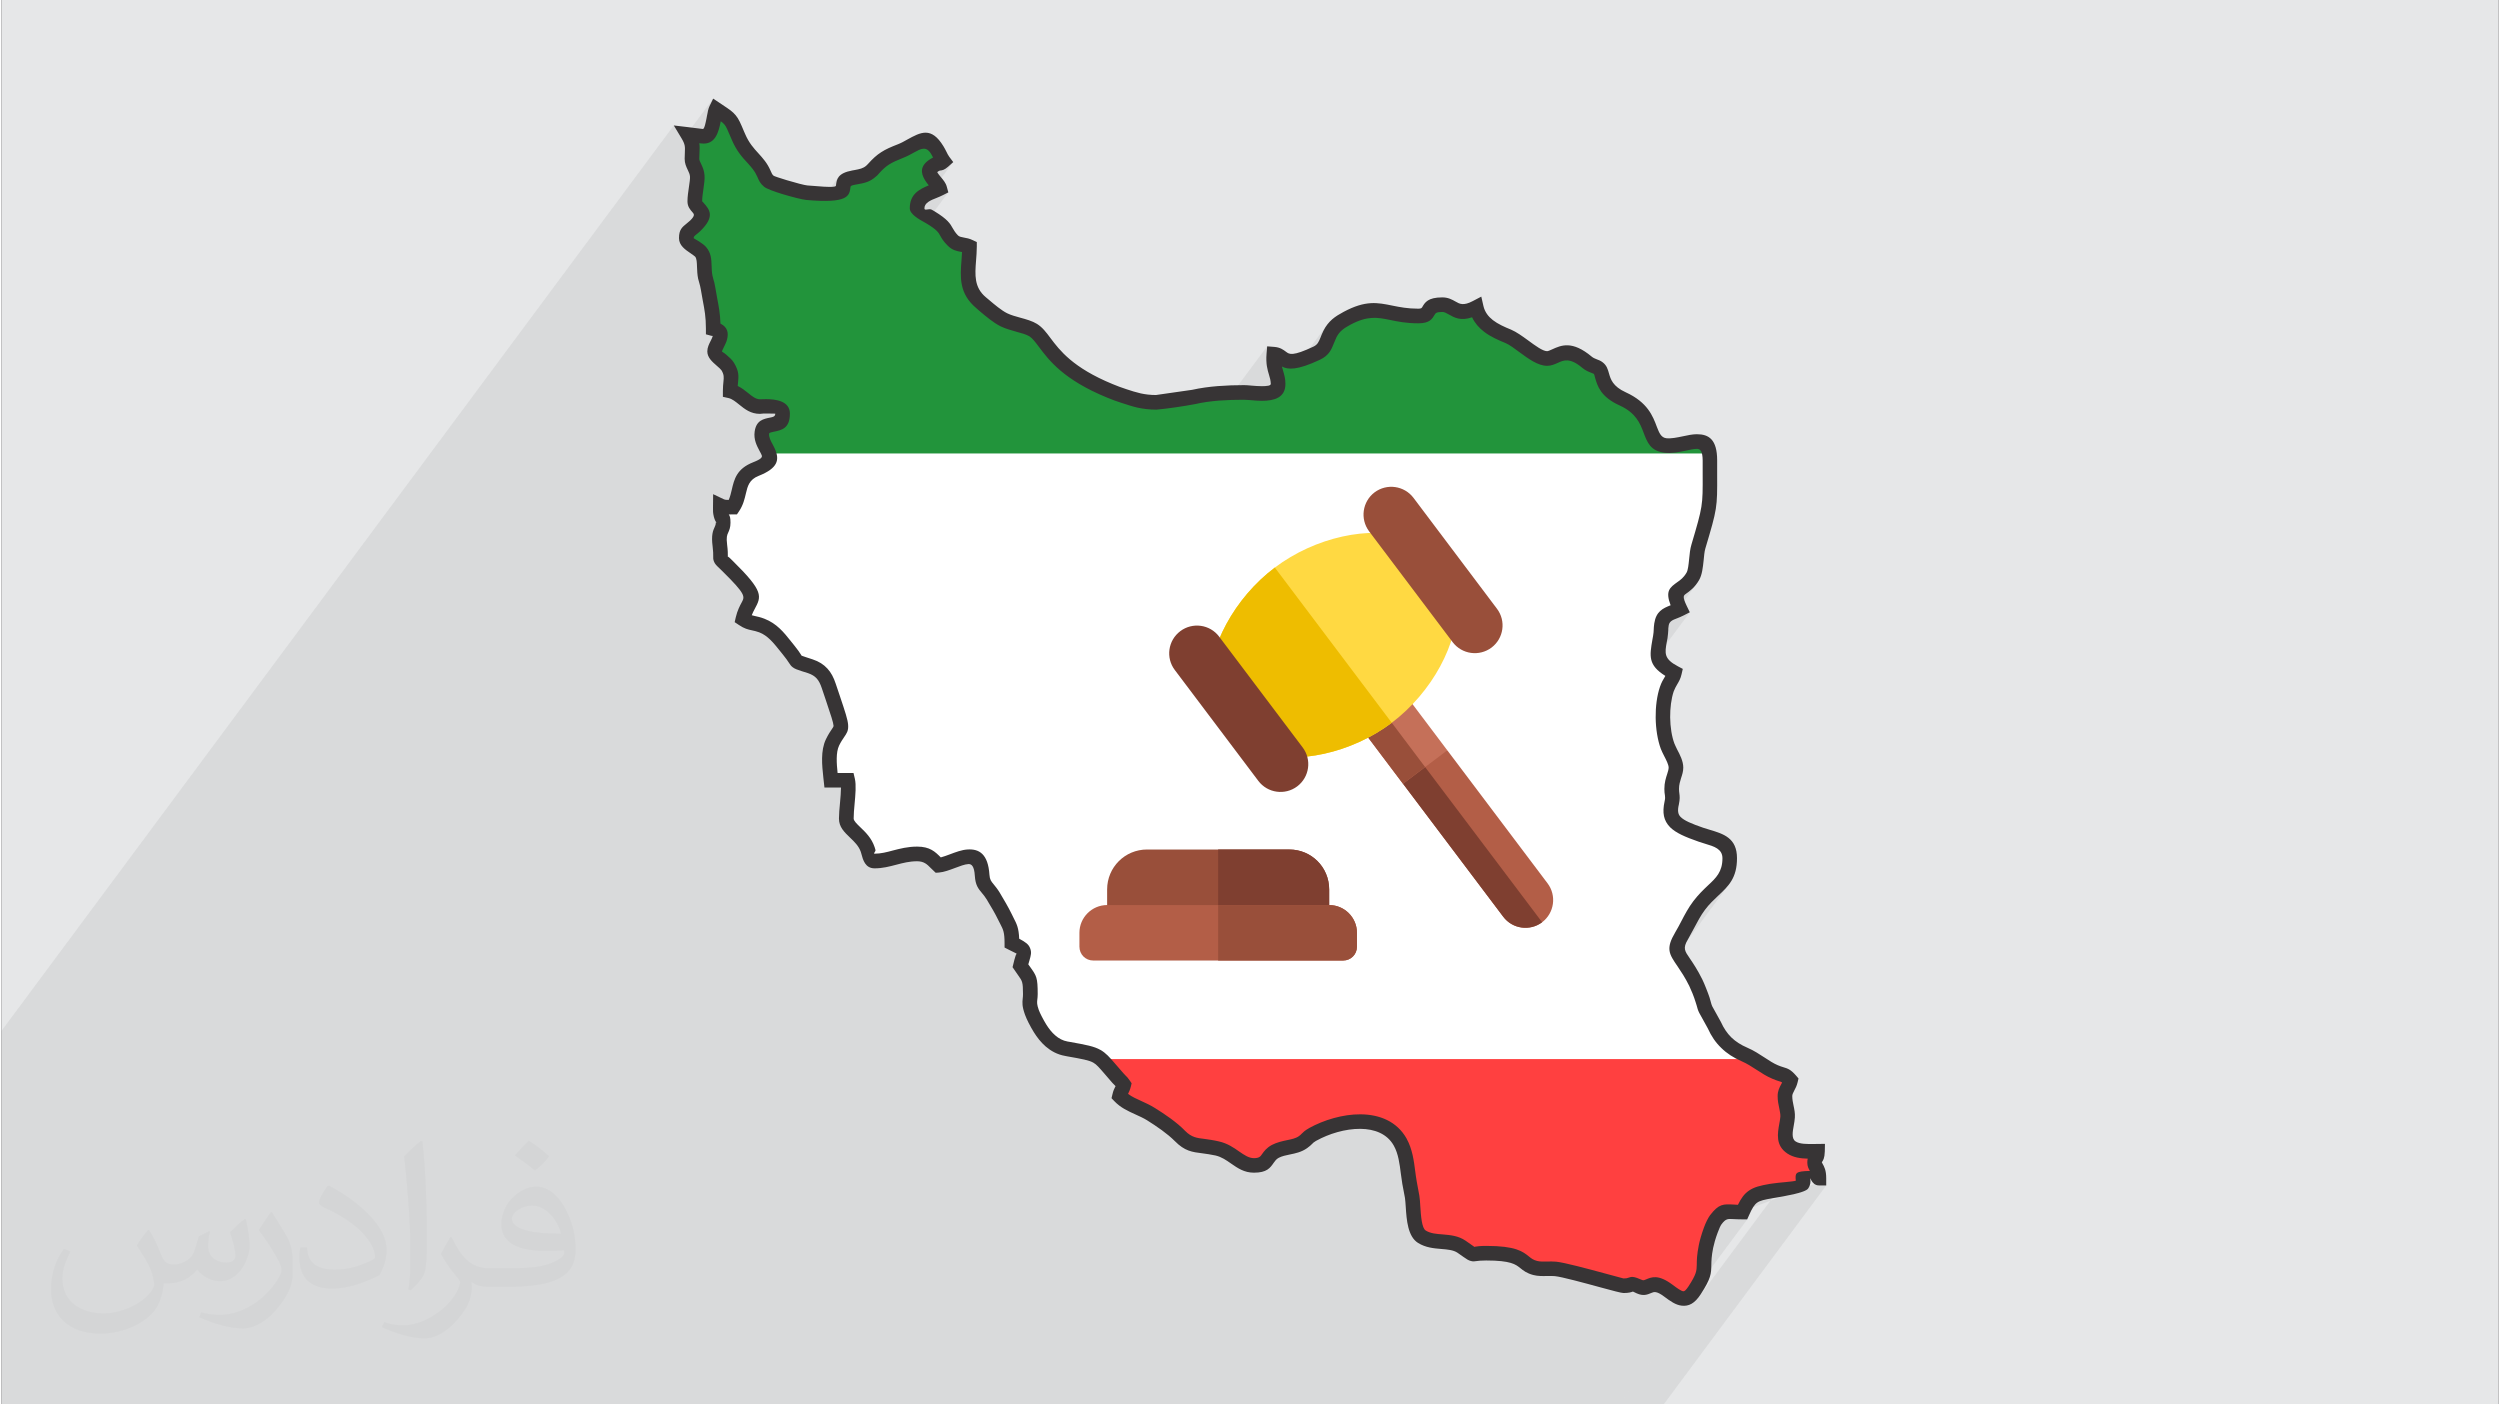
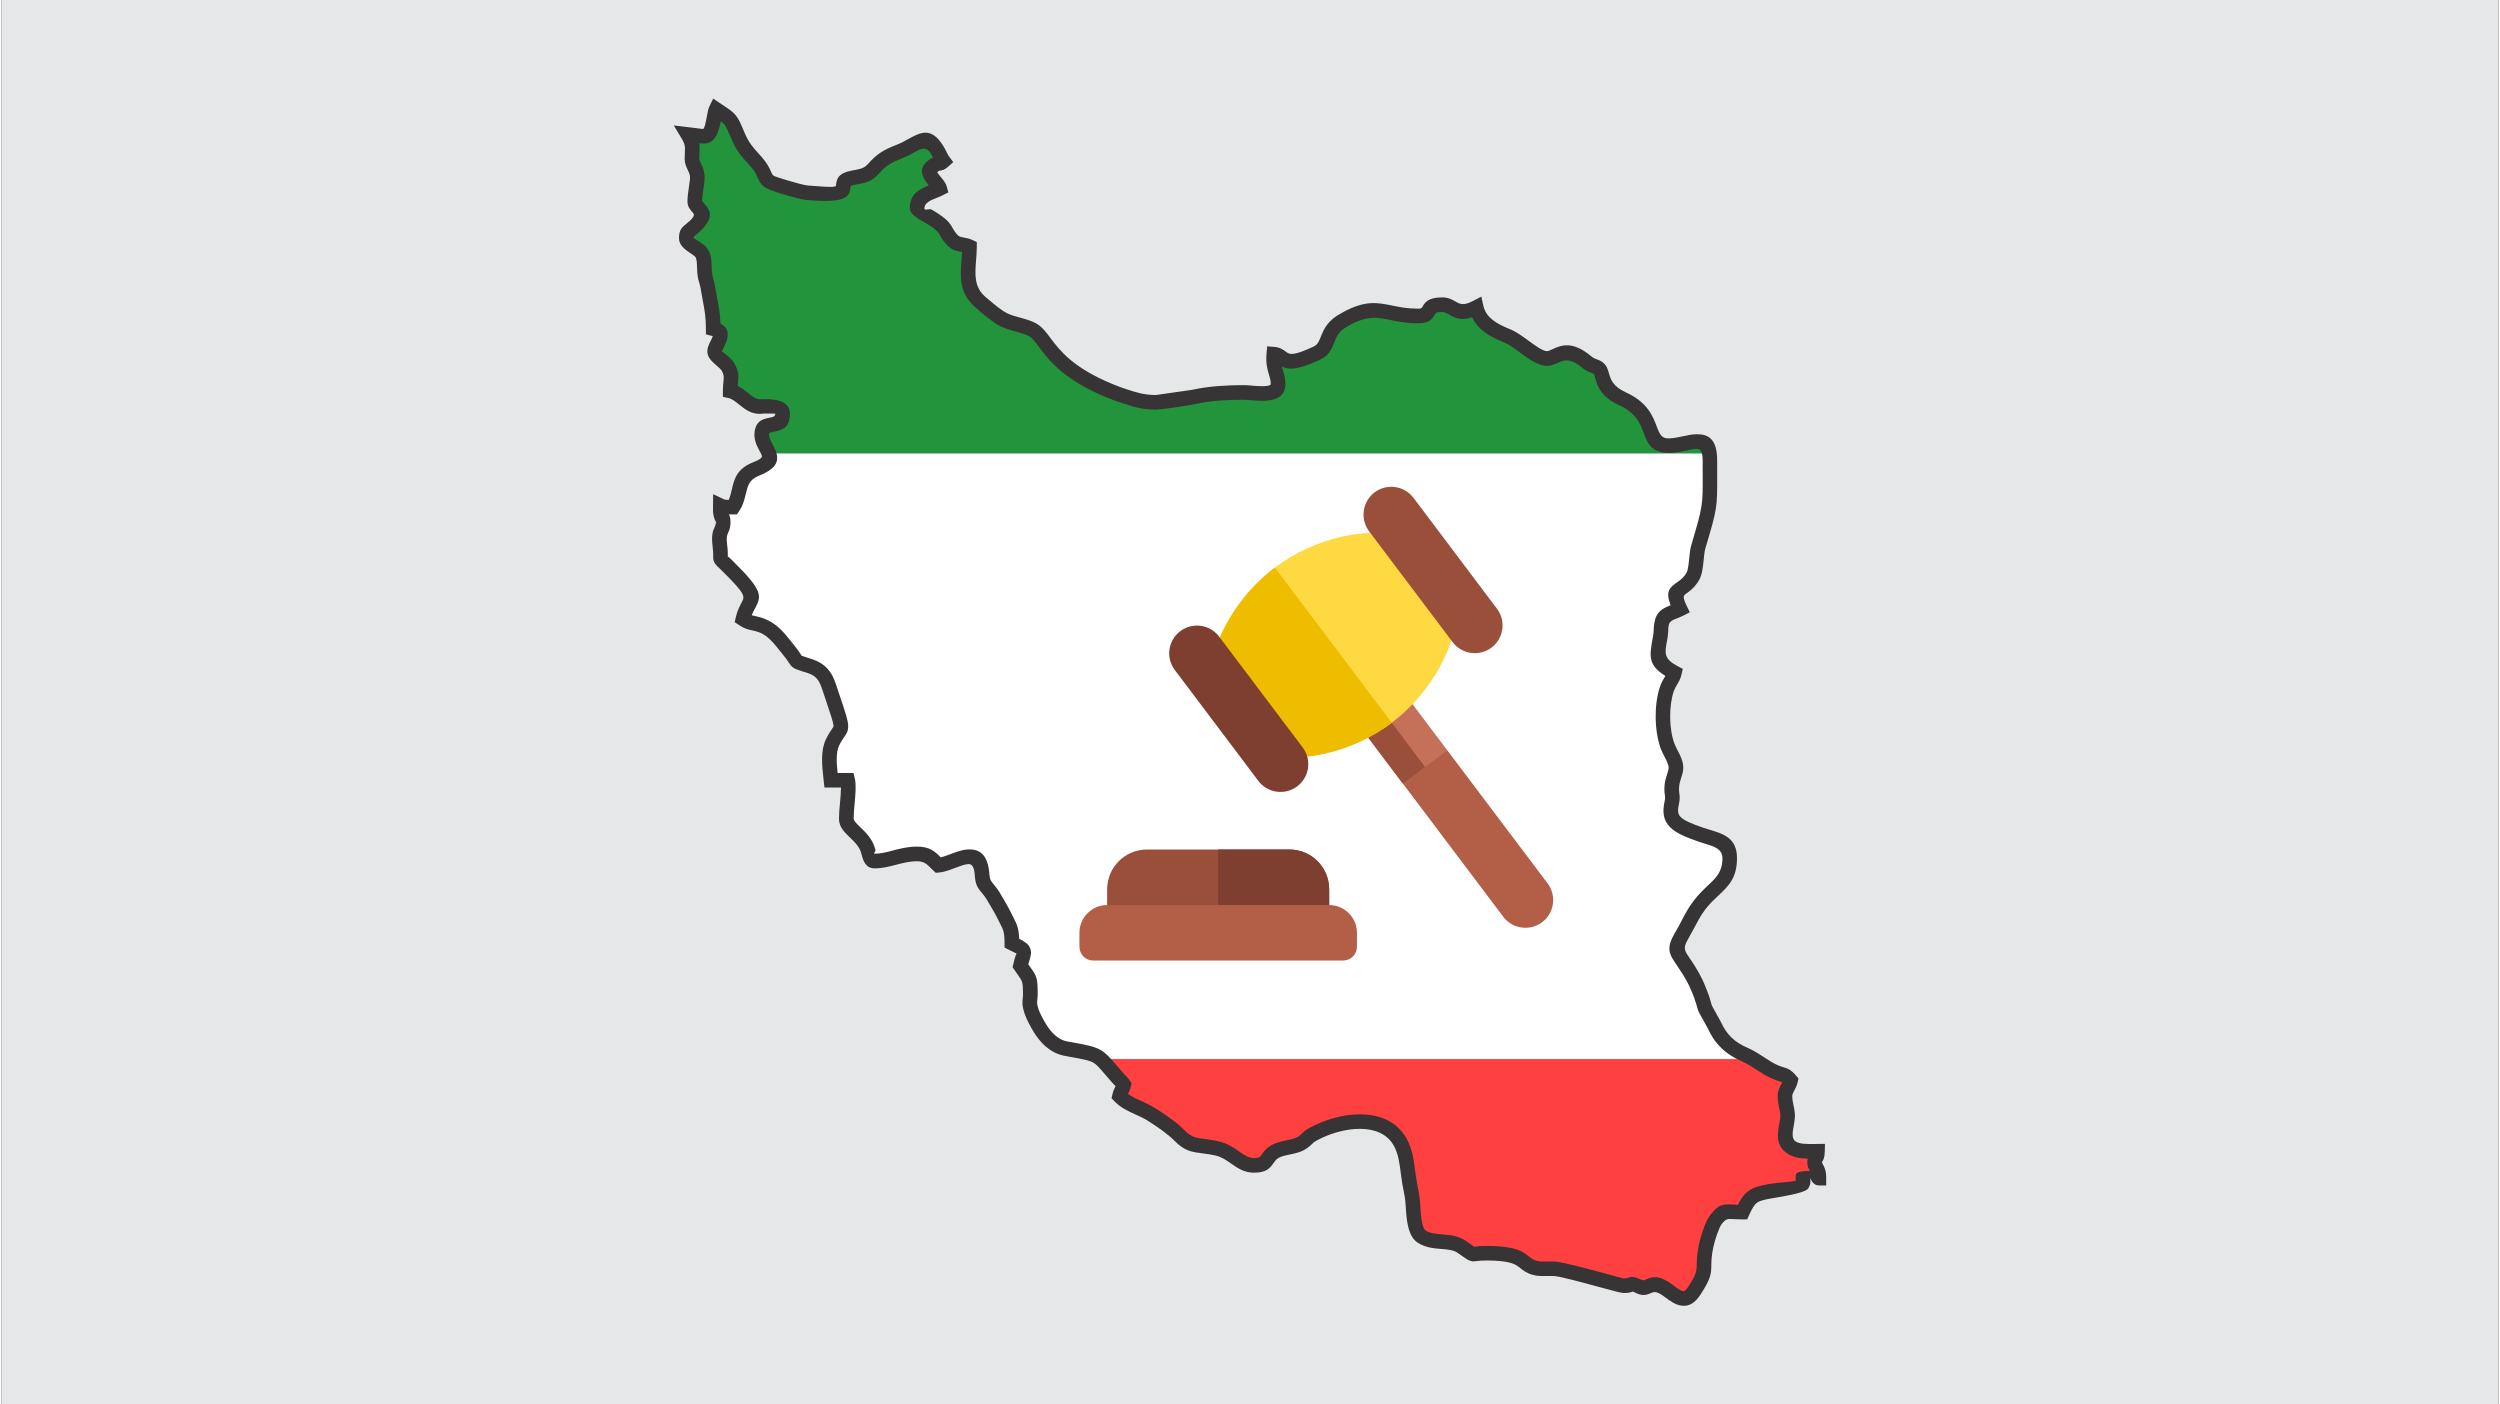
<svg xmlns="http://www.w3.org/2000/svg" xml:space="preserve" width="356px" height="200px" version="1.0" style="shape-rendering:geometricPrecision; text-rendering:geometricPrecision; image-rendering:optimizeQuality; fill-rule:evenodd; clip-rule:evenodd" viewBox="0 0 35600 20025">
  <rect x="0" y="0" width="35600" height="20025" fill="#333333" stroke="none" />
  <defs>
    <style type="text/css">
   
    .fil5 {fill:#22943B}
    .fil0 {fill:#E6E7E8}
    .fil4 {fill:#FF4040}
    .fil3 {fill:white}
    .fil6 {fill:#373435;fill-rule:nonzero}
    .fil8 {fill:#7F3F30;fill-rule:nonzero}
    .fil10 {fill:#994F3A;fill-rule:nonzero}
    .fil7 {fill:#B35E47;fill-rule:nonzero}
    .fil9 {fill:#C57059;fill-rule:nonzero}
    .fil12 {fill:#EEBD00;fill-rule:nonzero}
    .fil11 {fill:#FFD942;fill-rule:nonzero}
    .fil1 {fill:#373435;fill-opacity:0.031}
    .fil2 {fill:#373435;fill-opacity:0.078}
   
  </style>
  </defs>
  <g id="Layer_x0020_1">
    <g id="_2567977557072">
      <path class="fil0" d="M0 0l35600 0 0 20024 -35600 0 0 -20024z" />
-       <path class="fil1" d="M2102 17537c67,103 111,202 155,311 31,64 48,183 198,183 44,0 107,-14 163,-45 63,-33 111,-82 135,-159l61 -200 145 -72 10 9c-19,76 -24,148 -24,206 0,169 145,233 262,233 68,0 128,-33 128,-95 0,-81 -34,-215 -78,-338 68,-68 136,-136 214,-191l12 7c34,143 53,285 53,381 0,92 -41,195 -75,263 -70,132 -194,237 -344,237 -114,0 -240,-57 -327,-163l-5 0c-83,101 -209,193 -412,193l-63 0c-10,134 -39,229 -82,314 -122,236 -480,403 -817,403 -470,0 -705,-272 -705,-631 0,-224 72,-432 184,-577l92 37c-70,134 -116,261 -116,384 0,339 274,500 591,500 293,0 657,-189 722,-404 -24,-237 -114,-348 -250,-565 42,-72 95,-144 160,-220l13 0 0 0 0 -1 0 0zm5414 -1273c99,62 196,136 290,221 -53,75 -118,143 -201,202 -94,-77 -189,-143 -286,-213 66,-74 131,-146 197,-210l0 0zm51 925c-160,0 -291,105 -291,184 0,166 320,219 702,217 -48,-197 -215,-401 -411,-401zm-359 894c208,0 390,-6 528,-41 155,-39 286,-117 286,-171 0,-14 0,-31 -5,-46 -87,9 -186,9 -274,9 -281,0 -496,-64 -581,-222 -22,-44 -36,-94 -36,-149 0,-153 65,-303 181,-406 97,-84 204,-138 313,-138 196,0 354,159 463,408 60,136 101,292 101,490 0,132 -36,243 -118,326 -153,148 -434,204 -865,204l-197 0 0 0 -51 0c-106,0 -184,-19 -244,-66l-10 0c2,24 5,49 5,72 0,97 -32,221 -97,319 -192,286 -400,410 -579,410 -182,0 -405,-70 -606,-161l36 -70c66,27 155,45 279,45 325,0 751,-313 804,-616 -12,-26 -33,-59 -65,-94 -94,-113 -155,-208 -211,-307 49,-94 92,-171 134,-239l16 -2c139,282 265,445 546,445l43 0 0 0 204 0 0 0 0 0 0 0zm-1406 299c24,-130 26,-276 26,-412l0 -202c0,-377 -48,-924 -87,-1281 68,-74 163,-160 238,-219l21 7c51,449 64,971 64,1449 0,126 -5,250 -17,341 -8,113 -73,200 -214,331l-31 -13 0 0 0 -1 0 0zm-1447 -595c7,176 94,316 397,316 189,0 349,-49 526,-133 31,-14 48,-33 48,-49 0,-112 -84,-257 -228,-392 -138,-126 -322,-237 -494,-310 -58,-26 -77,-52 -77,-76 0,-53 68,-159 123,-235l20 -2c196,103 416,254 579,425 148,158 240,316 240,489 0,127 -39,250 -102,361 -216,108 -446,191 -674,191 -276,0 -465,-129 -465,-434 0,-33 0,-85 12,-151l95 0 0 0 0 0 0 0zm-500 -503l172 278c63,103 121,214 121,391l0 227c0,183 -117,379 -306,572 -147,132 -278,188 -399,188 -180,0 -386,-56 -623,-159l26 -70c76,21 163,37 270,37 341,-2 690,-251 850,-556 19,-35 27,-68 27,-91 0,-35 -20,-74 -34,-109 -87,-165 -184,-315 -291,-453 56,-87 111,-173 172,-256l15 1 0 0 0 0 0 0z" />
-       <path class="fil2" d="M25912 16798l-3 -49 -7 -38 -9 -30 -11 -23 -12 -20 -9 -19 -7 -20 -3 -23 2 -28 4 -18 6 -12 7 -10 8 -11 6 -17 5 -26 3 -40 -46 1 -48 0 -49 0 -50 -3 -48 -5 -46 -10 -44 -15 -40 -21 -46 -42 -28 -50 -12 -55 -2 -58 7 -60 10 -59 10 -57 6 -53 0 -36 -4 -35 -6 -35 -7 -36 -8 -37 -7 -38 -5 -41 -2 -42 3 -31 7 -27 11 -26 12 -26 13 -25 14 -27 12 -28 9 -32 -28 -31 -25 -21 -23 -15 -22 -11 -24 -8 -28 -9 -32 -11 -40 -15 -39 -18 -38 -21 -38 -22 -38 -23 -38 -25 -39 -25 -39 -25 -39 -25 -2197 0 1844 -2484 -46 54 -51 52 -55 53 -23 21 -22 22 -24 23 -23 24 -24 24 -23 27 -24 28 -23 29 -1579 2127 -59 0 1908 -2568 -57 70 -67 68 -74 69 -77 78 -78 93 -1626 2190 -60 0 1928 -2595 -35 40 -39 39 -42 39 -25 24 -25 24 -26 26 -26 26 -27 28 -26 30 -27 32 -27 35 -1673 2252 -1628 0 1161 -1562 31 -58 20 -64 6 -68 0 -336 0 -35 -6 -34 -8 -33 -12 -32 -14 -29 -17 -29 -20 -26 -21 -22 21 -26 20 -27 17 -28 14 -30 12 -31 8 -33 6 -34 0 -35 0 -336 0 -34 -5 -33 -8 -31 -11 -31 -13 -29 -17 -27 -18 -26 -20 -22 20 -26 18 -26 17 -27 13 -29 11 -31 8 -31 5 -33 0 -34 0 -255 2033 -2737 -90 46 -12 6 -12 6 -12 5 -12 5 -11 5 -12 5 -11 4 -12 5 -21 8 -20 9 -19 9 -17 11 -7 6 131 -177 -45 21 -4 2 271 -365 -25 28 -24 25 -23 21 -23 19 -22 17 -21 15 -13 9 -10 10 -186 251 -6 2 -38 19 -35 24 -28 30 -1747 2352 -9 -10 20 -26 18 -26 17 -27 9 -22 2048 -2757 -56 52 -50 38 -42 33 -177 238 -16 8 -36 21 -33 25 -29 32 -1581 2128 0 -28 1971 -2652 -17 21 -16 19 -17 17 -16 14 -16 13 -16 12 -14 11 -40 29 -34 28 -28 29 -1757 2365 0 -168 0 -33 -6 -33 -7 -32 -11 -30 -13 -29 -17 -28 -18 -26 -20 -22 20 -26 18 -25 17 -28 13 -29 11 -30 7 -32 6 -33 0 -33 0 -337 -6 -68 -20 -64 -9 -16 2348 -3161 -32 -96 -53 -52 -70 -20 -84 3 -94 17 -98 20 -101 15 -99 -1 -90 -31 -61 -58 -40 -78 -37 -94 -47 -103 -68 -106 -106 -101 -156 -92 -111 -61 -75 -63 -52 -65 -31 -62 -20 -59 -15 -52 -18 -44 -27 -33 -16 -11 -17 -8 -19 -8 -20 -7 -21 -9 -22 -10 -22 -14 -23 -16 -110 -80 -95 -42 -80 -14 -69 8 -61 19 -54 25 -51 20 -50 9 -63 -11 -68 -29 -71 -42 -74 -50 -73 -54 -72 -52 -69 -44 -64 -33 -75 -32 -73 -35 -70 -38 -65 -45 -58 -51 -49 -60 -39 -70 -27 -81 -96 42 -77 16 -63 -4 -52 -17 -47 -25 -45 -25 -49 -19 -55 -8 -85 7 -54 18 -33 26 -62 83 -2 2 -41 18 -66 7 -36 -1 87 -117 2 -3 3 -5 15 -25 17 -25 -129 174 -116 -6 -134 -19 -118 -23 -108 -20 -108 -9 -114 10 -128 35 -149 68 -39 21 -37 22 -34 23 -31 25 -29 27 -26 31 0 0 -269 361 -100 43 151 -204 10 -17 9 -18 9 -19 8 -21 4 -11 4 -11 5 -11 5 -12 5 -13 6 -13 7 -13 7 -15 13 -24 14 -24 15 -22 -354 477 -72 21 -86 8 -59 -11 -44 -23 -37 -28 -42 -24 -56 -14m-11229 14974l-68 0 0 0 -71 0 -77 0 -77 0 -28 0 -41 0 -74 0 -46 0 -28 0 -73 0 -195 0 -32 0 -155 0 -90 0 -14 0 -35 0 -70 0 -151 0 -44 0 -79 0 -6 0 -18 0 -105 0 -99 0 -16 0 -17 0 -124 0 -7 0 -104 0 -18 0 -73 0 -36 0 -127 0 -23 0 -12 0 -233 0 -148 0 -34 0 -74 0 -74 0 -130 0 -49 0 -179 0 -41 0 -41 0 -27 0 -83 0 -85 0 -1 0 -20 0 -91 0 -33 0 -71 0 -33 0 -32 0 -21 0 -66 0 -304 0 -179 0 -35 0 -34 0 -54 0 -108 0 -57 0 -23 0 -13 0 -44 0 -6 0 -83 0 -36 0 -74 0 -519 0 -46 0 -17 0 -18 0 -38 0 -33 0 -17 0 -1 0 -2 0 -1 0 -126 0 -2 0 -10 0 -69 0 -12 0 -19 0 -51 0 -18 0 -4 0 -1 0 0 0 -90 0 -15 0 -7 0 -2 0 -14 0 -2 0 -19 0 -31 0 -7 0 -2 0 -9 0 -3 0 -8 0 -1 0 -8 0 -7 0 -6 0 -16 0 -19 0 -1 0 -15 0 -18 0 -7 0 -18 0 -3 0 -13 0 -26 0 -10 0 -14 0 -1 0 -2 0 -13 0 -4 0 -3 0 -24 0 -64 0 0 0 -4 0 -9 0 -11 0 0 0 -22 0 -5 0 -33 0 -33 0 -22 0 -19 0 -5 0 -2 0 -53 0 -11 0 -9 0 -4 0 -12 0 -5 0 -31 0 0 0 -10 0 -7 0 -45 0 -22 0 -10 0 -10 0 -81 0 -19 0 -1 0 -33 0 -28 0 0 -81 0 -14 0 -290 0 -2 0 -35 0 -35 0 -58 0 -82 0 -8 0 -98 0 0 0 -18 0 -65 0 -66 0 -24 0 -1 0 -1 0 -8 0 -33 0 -74 0 -53 0 -10 0 -5 0 -11 0 -57 0 -51 0 -1 0 -24 0 -36 0 -1 0 -9 0 -70 0 -33 0 -5 0 -68 0 -34 0 -87 0 -28 0 -29 0 -2 0 -64 0 -61 0 -80 0 -2 0 -217 0 -191 0 -46 0 -75 0 -25 0 -75 0 -21 0 -94 0 -21 0 -13 0 -81 0 -36 0 -156 0 -50 0 -50 0 -39 0 -40 0 -130 0 -16 0 -105 0 -44 0 -14 0 -119 0 0 0 -8 0 -4 0 -47 0 -89 0 -26 0 -2 0 -53 0 -7 0 -12 0 -121 0 -11 0 -77 0 -53 0 -39 0 -133 0 -5 0 -99 0 -28 0 -74 0 -1 0 -60 0 -25 0 -39 0 -16 0 -41 0 0 0 -42 0 -50 0 -8 0 -69 0 -24 0 -10 0 -1 0 -79 0 -92 0 -12 0 -25 0 -41 0 -331 9585 -12909 111 183 13 23 438 -589 -52 107 -7 14 -6 16 -5 17 -4 17 -4 18 -5 20 -4 19 -2 21 -7 31 -6 32 -7 32 -4 14 153 -206 0 1 0 -1 73 49 54 38 41 32 32 33 26 38 26 48 29 65 36 87 46 93 48 77 50 64 50 56 48 53 45 54 41 59 36 68 7 18 8 17 7 14 7 14 8 12 10 12 11 12 13 12 32 18 59 23 78 26 87 27 89 26 83 21 68 16 45 8 252 14 27 -1 179 -242 -19 29 -11 31 -7 31 -4 32 -2 7 -80 109 69 -4 22 -7 107 -143 0 0 0 0 41 -41 96 -31 38 -7 36 -7 32 -7 31 -8 29 -11 28 -14 28 -17 27 -23 11 -9 6 -6 3 -2 2 -3 3 -3 5 -7 45 -48 42 -40 41 -34 42 -29 45 -27 51 -25 58 -25 67 -27 78 -36 72 -39 68 -36 64 -26 61 -10 59 13 59 42 60 78 12 21 11 21 10 20 10 20 10 20 11 19 11 19 13 18 -169 227 1 1 15 20 70 -94 2 -3 4 -3 5 -3 5 -3 5 -2 3 -2 3 -2 3 -1 2 0 2 0 1 0 12 -2 13 -2 12 -3 13 -5 14 -7 16 -9 17 -13 20 -16 71 -64 -231 312 20 27 18 39 -124 167 15 -8 31 -13 31 -12 12 -5 11 -5 12 -5 12 -5 12 -5 12 -5 12 -6 12 -6 75 -38 -262 352 10 6 84 55 58 45 38 38 26 35 19 33 21 35 28 40 43 48 26 22 28 15 29 11 30 7 31 5 31 6 31 8 30 12 -4 112 -8 109 -6 106 1 103 13 99 32 95 55 91 85 87 36 30 38 32 40 34 42 34 42 32 42 30 42 27 41 23 50 22 54 18 56 17 57 16 56 16 53 17 49 19 43 22 70 59 67 80 73 98 93 111 123 123 165 129 218 133 283 132 27 11 25 10 24 9 24 9 25 9 26 9 27 9 29 10 53 18 53 16 53 15 54 13 57 11 58 8 62 6 67 2 529 -77 85 -17 88 -14 90 -12 91 -8 93 -7 92 -4 22 0 490 -660 -9 104 -3 51 0 46 3 42 1 8 103 -139 -3 74 5 63 9 54 12 48 13 43 1 1 11 44 9 46 3 51 -15 63 -4898 6597 10 7 33 26 3 3 28 26 9 8 21 22 15 -4 13 -5 2662 -3585 2670 -3596 43 -25 32 -27 25 -29 -2907 3914 -2472 3331 15 -5 17 -6 17 -7 -107 143 32 -7 98 -34 100 -37 35 -10 93 -125 60 0 56 10 51 21 45 35 37 47 30 65 22 83 12 101 -82 110 11 22 19 29 23 30 22 26 64 -85 10 13 11 11 10 15 12 13 11 16 12 17 12 18 12 19 -67 90 0 1 1 2 67 -90 23 37 22 38 22 37 21 37 21 37 20 38 20 39 21 40 -70 94 17 33 9 19 69 -94 17 32 15 31 13 31 11 31 9 35 2 10 887 -1194 4 0 5 0 5 0 5 1 5 0 5 0 5 0 4 0 -918 1238 4 30 3 53 32 19 28 16 24 15 21 17 17 16 14 17 12 18 9 22 7 21 4 20 1 19 -2 20 -3 20 -5 22 -6 24 -7 26 -93 125 6 9 6 9 65 -88 28 39 3 4 637 -858 17 -20 20 -17 23 -12 26 -8 27 -3 -717 966 18 28 19 34 13 37 10 41 6 50 3 63 1 80 -1 12 0 11 0 11 -1 11 -1 10 -1 10 -1 9 -1 9 -93 126 1 4 16 47 -73 97 73 -97 10 26 12 29 14 29 16 31 16 30 16 29 16 28 16 25 31 48 35 47 40 46 44 41 49 38 53 31 58 24 44 12 68 -93 84 15 73 14 63 13 55 12 48 13 43 14 38 16 35 18 -63 85 22 11 57 44 59 61 73 85 99 113 13 15 12 12 10 10 10 9 62 -84 8 8 8 7 7 8 8 9 8 9 8 10 9 12 9 14 25 37 -150 202 150 -202 -10 44 -5 18 -4 15 -5 14 -5 13 -5 12 -5 11 -5 10 -5 11 -64 86 40 29 55 31 57 29 59 27 60 27 59 29 52 30 62 -84 28 17 27 18 28 18 28 19 28 18 28 20 28 19 28 20 28 21 28 22 28 21 26 22 27 23 25 23 25 22 23 24 34 31 33 24 32 18 33 14 33 10 36 7 37 6 40 5 22 3 22 3 24 4 24 3 26 4 26 5 28 6 29 6 45 12 42 14 39 17 37 19 34 19 33 21 32 22 30 21 26 18 26 17 25 16 26 14 26 12 26 9 27 6 28 2 26 -2 21 -3 17 -5 13 -7 11 -8 9 -8 41 -55 13 -17 16 -17 18 -17 21 -17 23 -16 27 -16 27 -13 27 -11 26 -10 28 -8 26 -7 27 -7 26 -5 26 -6 -98 132 34 -11 51 -12 51 -10 50 -11 50 -15 46 -19 46 -26 21 -15 16 -14 14 -13 12 -13 13 -12 15 -13 19 -14 25 -15 156 -75 170 -58 179 -39 179 -12 172 17 157 51 135 91 105 135 32 67 24 69 19 73 15 74 11 74 10 74 10 74 10 70 5 28 5 28 6 26 5 27 5 25 4 24 5 24 3 23 7 64 6 76 6 83 9 86 14 82 22 74 31 60 44 42 69 33 71 20 74 11 74 7 73 7 72 11 68 20 64 33 71 49 45 31 28 18 21 7 22 -1 32 -4 52 -5 81 -3 187 7 136 18 95 27 66 32 50 35 44 35 51 32 68 25 34 7 35 4 36 1 37 0 37 -1 37 0 9 0 75 -101 54 8 70 14 82 18 92 23 99 25 100 27 100 26 96 26 267 72 -66 90 19 5 30 6 80 -109 19 -6 18 -5 18 -2 20 0 23 4 29 9 36 13 45 19 -64 86 23 9 9 2 78 -105 33 -14 35 -11 38 -8 42 -1 48 8 54 19 62 33 23 15 0 0 666 -896 -22 34 -22 44 -21 51 -21 56 -18 56 -16 54 -11 42 -2 6 -3 14 118 -158 100 -135 21 -25 19 -19 18 -13 18 -9 19 -4 21 -2 23 0 28 2 14 0 15 1 16 1 0 0 16 1 16 0 17 1 17 0 18 0 67 0 -540 727 -204 275 -5 9 -164 220 15 1 36 -3 35 -10 34 -16 34 -23 32 -30 33 -37 -1097 1477 -36 48 -92 0 -39 0 0 0 -1 0 -21 0 -1 0 -13 0 -10 0 -9 0 -13 0 -59 0 -3 0 -15 0 0 0 -5 0 -25 0 0 0 -25 0 -82 0 -7 0 -13 0 -3 0 -10 0 -28 0 -30 0 0 0 0 0 -72 0 0 0 -63 0 -66 0 -13 0 -182 0 -23 0 -19 0 -10 0 -30 0 -15 0 -118 0 -77 0 -21 0 -57 0 -26 0 -200 0 -95 0 -683 0 -67 0 -41 0 -26 0 -134 0 -51 0 -48 0 -48 0 -156 0 -10 0 -563 0 -77 0 -51 0 -27 0 -58 0 -94 0 -3 0 0 0 -1 0 -53 0 -127 0 -6 0 -6 0 -16 0 -35 0 -38 0 -59 0 -71 0 -37 0 -23 0 -27 0 -43 0 -45 0 -259 0 -11 0 -12 0 -337 0 -121 0 -77 0 -14 0 -90 0 -10 0 -89 0 -32 0 -58 0 -128 0 -287 0 -3 0 -51 0 -3 0 -50 0 -2 0 -31 0 -44 0 0 0 -58 0 0 0 -69 0 -18 0 -25 0 -25 0 -11 0 -102 0 -8 0 -32 0 -63 0 -24 0 -27 0 -20 0 -4 0 -79 0 -15 0 -29 0 -58 0 -57 0 -8 0 -3 0 -34 0 -45 0 -102 0 -8 0 -94 0 -21 0 -5 0 -36 0 -3 0 0 0 -3 0 -24 0 -25 0 -28 0 -41 0 -3 0 0 0 -7 0 -37 0 -7 0 -7 0 -21 0 -30 0 -3 0 -3 0 -10 0 -2 0 -19 0 -13 0 -1 0 -13 0 -29 0 -4 0 -24 0 -18 0 -2 0 -15 0 -37 0 -6 0 -7 0 -3 0 -4 0 -25 0 -3 0 -28 0 0 0 -2 0 -15 0 -1 0 -8 0 -6 0 -16 0 -9 0 0 0 -6 0 -14 0 -9 0 -7 0 -3 0 -8 0 -14 0 -1 0 -6 0 -5 0 -1 0 -30 0 -15 0 -27 0 -8 0 -9 0 0 0 -7 0 -5 0 -32 0 0 0 -14 0 0 0 -24 0 -44 0 -1 0 -10 0 -7 0 -16 0 -46 0 -49 0 -7 0 -46 0 -8 0 -71 0 -23 0 -10 0 -8 0 -7 0 -6 0 -11 0 -19 0 -3 0 -61 0 -9 0 -3 0 -8 0 -3 0 -21 0 0 0 -20 0 0 0 -6 0 -5 0 -27 0 0 0 -5 0 -15 0 0 0 -6 0 -7 0 -4 0 -4 0 -28 0 -18 0 -1 0 -14 0 -20 0 -3 0 -8 0 -15 0 -19 0 -83 0 -2 0 -6 0 -11 0 -8 0 -36 0 -4 0 -25 0 -10 0 -4 0 -2 0 -13 0 -6 0 -15 0 -5 0 0 0 -2 0 -4 0 0 0 -21 0 -4 0 -69 0 -10 0 -12 0 -32 0 -39 0 -19 0 -1 0 -5 0 -19 0 -9 0 -3 0 -7 0 -13 0 -12 0 -7 0 -26 0 -45 0 -5 0 -78 0 -19 0 -8 0 -50 0 -39 0 -1 0 -1 0 -4 0 -21 0 -4 0 -4 0 -7 0 -4 0 -21 0 -3 0 -3 0 -77 0 -12 0 -32 0 0 0 -7 0 -37 0 -14 0 -21 0 -13 0 -3 0 -26 0 -4 0 -2 0 -4 0 -11 0 -18 0 -46 0 -103 0 -6 0 -37 0 -14 0 -15 0 -14 0 -12 0 0 0 -3 0 -26 0 0 0 -4 0 -2 0 -5 0 -24 0 -4 0 -70 0 -11 0 -6 0 -5 0 -31 0 0 0 -8 0 -37 0 -14 0 0 0 -15 0 0 0 -2 0 -1 0 -9 0 -8 0 -2 0 -18 0 -13 0 0 0 -9 0 -26 0 -11 0 -17 0 -5 0 -6 0 -6 0 -27 0 -2 0 -29 0 -19 0 -9 0 -16 0 -2 0 -6 0 -15 0 -3 0 -18 0 -11 0 -8 0 -8 0 -9 0 -2 0 -16 0 0 0 -4 0 -6 0 -5 0 -7 0 -7 0 -1 0 -4 0 -1 0 -6 0 -5 0 -71 0 -12 0 -12 0 -20 0 -1 0 -4 0 -7 0 0 0 -46 0 -12 0 -1 0 -3 0 -7 0 -22 0 -4 0 -4 0 -1 0 -5 0 -10 0 -12 0 -2 0 -8 0 -8 0 -14 0 -46 0 -15 0 -26 0 -5 0 -57 0 -8 0 -5 0 -33 0 -21 0 -1 0 -34 0 -5 0 0 0 -20 0 -15 0 -5 0 -2 0 -4 0 -11 0 -2 0 -7 0 -5 0 -79 0 -12 0 -31 0 -40 0 -19 0 -23 0 -5 0 -6 0 -3 0 -20 0 -12 0 -26 0 -7 0 -27 0 -6 0 -13 0 -19 0 -20 0 -24 0 -34 0 -5 0 -8 0 -4 0 -41 0 -4 0 -40 0 -5 0 -21 0 -4 0 -5 0 -7 0 -13 0 -11 0 -3 0 -67 0 -7 0 -6 0 -5 0 -7 0 -32 0 -1 0 -6 0 -37 0 -9 0 -5 0 -22 0 -11 0 -1 0 -3 0 -5 0 -26 0 -1 0 -33 0 -3 0 -10 0 -13 0 -3 0 -17 0 -32 0 -48 0 -22 0 -4 0 -4 0 -2 0 -25 0 -28 0 -2 0 -1 0 -6 0 -6 0 -9 0 -15 0 -25 0 0 0 -5 0 0 0 -1 0 -6 0 -4 0 -7 0 -15 0 -29 0 -20 0 -1 0 -44 0 -10 0 -10 0 -7 0 -40 0 -14 0 -3 0 -43 0 -30 0 -13 0 -1 0 -5 0 -57 0 0 0 -36 0 -6 0 -45 0 -32 0 -31 0 -54 0 -7 0 -8 0 -6 0 -1 0 -14 0 -42 0 -22 0 -3 0 -18 0 -20 0 -34 0 -44 0 -45 0 -5 0 -3 0 -13 0 -9 0 -51 0 -14 0 -42 0 -78 0 -26 0 -4 0 -27 0 -13 0 -40 0 -5 0 -29 0 -7 0 -10 0 -5 0 -103 0 -2 0 -32 0 -24 0 -11 0 -29 0 -28 0 -3 0 -20 0 -9 0 -59 0 -188 0 -4 0 -2 0 -3 0 -1 0 -59 0 -7 0 -12 0 -3 0 -44 0 0 0 -5 0 -12 0 -28 0 -4 0 -1 0 -4 0 -6 0 -34 0 -37 0 -1 0 -4 0 -52 0 -10 0 -20 0 -35 0 -39 0 -99 0 -60 0 -40 0 -89 0 -66 0 -31 0 -29 0 -1 0 -85 0 -2 0 -40 0 -21 0 -18 0 -104 0 -32 0 -26 0 -1 0 -5 0 -32 0 -6 0 -6 0 -23 0 0 0 -14 0 -26 0 -14 0 -8 0 -1 0 0 0 -32 0 -4 0 -33 0 -20 0 -9 0 -21 0 -10 0 -42 0 -31 0 -67 0 -27 0 -6 0 -4 0 -26 0 -41 0 -52 0 -26 0 -103 0 -24 0 -19 0 -91 0 0 -1zm16484 0l-52 0 0 0 -32 0 -8 0 -12 0 -78 0 -2 0 -62 0 -56 0 -30 0 55 -74 2086 -2809 42 -56 34 -6 54 -9 67 -12 73 -14 41 -8 35 -8 72 -18 16 -6 150 -202 2 -1 5 12 10 20 16 23 23 22 5 4 25 13 38 7 104 0 -2318 3122 -105 0 -77 0 -43 0 -78 0 0 0zm871 -1888l254 -342 -254 342zm-9604 -3814l111 -148 -111 148zm78 429l67 -90 -67 90zm1112 703l63 -85 -63 85zm2005 1058l-70 96 70 -96zm2164 679l92 -125 -92 125zm169 525l61 -83 -61 83zm565 143l62 -84 -62 84zm1045 307l66 -88 -66 88zm2643 -778l-665 896m1015 -1003l-46 -1 -61 -3 -4 0 75 -100 -52 -3 -76 101 -35 2 -37 10 -36 20 -36 33 -42 48m1406 -506l63 -84 -103 0 -66 2 -37 4 -17 7 -73 98 -13 4 -64 15 -31 5 74 -100 -19 5 -33 5 -43 5 -49 5 -52 5 -52 5 -47 5 -40 6 -90 122 -12 2 -69 17 -57 20 -47 27 -41 36 -37 47 0 0 -101 136m-1731 2743l1 0m-5164 -3411l215 -289m-1448 -378l-61 84 61 -84zm1511 -10614l79 -106 17 62 6 21 6 21 6 22 5 22 4 23 3 24 2 26 1 27 -4972 6696m-1 0l4972 -6696 -7 67 -20 54 -4908 6609m-37 -34l0 0 0 0z" />
      <path class="fil3" d="M9985 1942l-201 -24c89,147 60,183 60,347 0,85 69,143 76,246 5,84 -35,242 -35,359 0,112 221,140 5,349 -73,71 -127,79 -127,176 0,79 156,140 206,198 74,87 35,221 65,359 15,67 25,78 39,163 36,219 74,331 74,572 213,57 20,225 20,323 0,69 145,147 187,217 79,133 35,179 35,348 167,39 250,222 424,222 52,0 323,-25 323,101 0,238 -268,83 -295,270 -32,226 314,363 -85,520 -292,115 -195,346 -326,542 -90,0 -118,11 -182,-20 0,56 -4,79 9,132 20,77 31,21 31,110 0,123 -76,102 -46,329 32,237 -42,141 112,292 525,517 293,424 217,752 104,70 147,47 269,94 171,66 267,209 380,347 170,209 42,144 311,234 146,49 214,132 264,281 248,745 193,515 53,805 -73,152 -38,377 -21,539l237 1c29,120 -20,384 -20,545 0,152 233,226 307,441 16,48 31,164 98,164 211,0 369,-101 606,-101 167,0 220,84 302,162 223,-19 594,-339 625,142 10,157 75,159 162,303 59,99 112,188 166,298 62,127 97,156 97,367 225,119 175,91 121,323 122,182 141,156 141,404 0,103 -28,119 23,260 23,66 77,164 116,227 78,129 197,260 374,292 519,93 426,70 734,416 38,43 54,49 85,96 -18,77 -42,85 -60,162 121,128 293,161 448,258 141,88 298,194 415,312 164,166 275,120 529,177 227,51 324,242 525,242 213,0 162,-124 305,-200 127,-67 277,-49 394,-131 62,-44 59,-66 134,-109 388,-217 1019,-312 1253,110 96,172 100,390 131,575 13,76 29,146 38,205 24,150 4,484 139,567 178,110 402,32 565,142 232,157 91,92 352,92 580,0 480,154 697,211 90,24 192,4 290,14 176,16 925,240 970,240 148,0 72,-54 230,14 140,61 154,-135 408,54 160,120 255,183 376,-4 206,-316 91,-272 162,-624 19,-94 84,-310 141,-384 119,-153 156,-106 379,-106 101,-229 162,-258 407,-300 56,-10 425,-66 443,-94 56,-86 -90,-90 240,-90 0,-147 -61,-152 -61,-222 0,-91 38,-35 41,-162 -119,0 -271,13 -371,-53 -152,-101 -63,-300 -55,-434 5,-96 -39,-183 -39,-300 0,-85 60,-133 81,-222 -82,-95 -106,-72 -222,-121 -144,-61 -270,-179 -436,-250 -206,-89 -339,-218 -429,-419l-123 -220c-22,-45 -26,-86 -44,-138 -24,-73 -66,-180 -98,-245 -199,-407 -359,-403 -203,-667 84,-143 150,-300 251,-435 206,-272 436,-323 436,-674 0,-251 -220,-269 -411,-335 -361,-126 -472,-204 -416,-453 22,-97 0,-108 0,-201 0,-135 60,-213 60,-303 0,-99 -89,-223 -118,-305 -83,-226 -91,-580 -11,-813 37,-109 89,-146 109,-234 -288,-153 -245,-262 -203,-508 15,-89 5,-104 17,-182 23,-155 148,-158 267,-219 -159,-332 36,-220 180,-465 55,-94 42,-300 79,-426 188,-631 165,-558 165,-1228 0,-464 -359,-177 -637,-213 -300,-40 -108,-437 -606,-663 -342,-156 -257,-368 -348,-439 -40,-31 -100,-33 -160,-83 -319,-269 -435,-55 -570,-55 -158,0 -392,-248 -554,-315 -201,-83 -402,-180 -456,-412 -285,151 -323,-40 -484,-40 -276,0 -124,161 -343,161 -457,0 -583,-198 -1016,34 -108,57 -187,112 -242,222 -62,123 -61,214 -190,275 -514,242 -435,29 -611,14 -18,216 60,279 60,424 0,200 -353,121 -484,121 -241,0 -499,14 -722,65l-529 77c-183,0 -314,-41 -457,-89 -81,-27 -134,-46 -207,-76 -852,-350 -889,-739 -1092,-865 -105,-64 -291,-84 -418,-147 -106,-53 -231,-166 -323,-242 -270,-225 -168,-500 -168,-802 -80,-38 -168,-17 -236,-86 -139,-140 -52,-167 -317,-329 -37,-22 -193,-103 -193,-130 0,-191 198,-219 322,-282 -26,-100 -256,-225 -73,-336 74,-45 66,-4 126,-56 -35,-47 -54,-102 -88,-158 -160,-261 -305,-72 -521,14 -194,77 -265,115 -391,255 -20,23 6,-2 -30,30 -74,67 -142,74 -249,94 -352,65 156,290 -670,216 -83,-7 -497,-126 -541,-165 -38,-32 -49,-60 -71,-111 -86,-199 -247,-249 -364,-524 -112,-264 -95,-241 -317,-390 -42,88 -34,407 -202,384l-1 0z" />
      <path class="fil4" d="M15674 15100l9304 0c107,65 203,139 308,184 116,49 140,26 222,121 -21,89 -81,137 -81,222 0,117 44,204 39,300 -8,134 -97,333 55,434 100,66 252,53 371,53 -3,127 -41,71 -41,162 0,70 61,74 61,222 -330,0 -184,4 -240,90 -18,28 -387,84 -444,94 -244,42 -305,71 -406,300 -223,0 -260,-47 -378,106 -58,74 -123,290 -142,384 -71,352 44,308 -162,625 -121,186 -216,123 -376,3 -254,-189 -268,7 -408,-54 -158,-69 -82,-14 -230,-14 -46,0 -794,-224 -970,-240 -98,-10 -200,10 -290,-14 -217,-57 -117,-211 -697,-211 -261,0 -120,65 -352,-92 -163,-110 -387,-32 -565,-142 -135,-83 -115,-417 -139,-567 -9,-59 -25,-129 -38,-205 -31,-185 -35,-403 -131,-575 -234,-422 -865,-327 -1253,-110 -75,43 -72,66 -134,109 -117,82 -266,63 -394,131 -143,76 -92,200 -305,200 -201,0 -298,-191 -525,-242 -254,-57 -365,-11 -529,-177 -118,-118 -274,-224 -416,-312 -154,-97 -327,-130 -447,-258 17,-77 41,-85 59,-162 -31,-47 -46,-53 -84,-96 -123,-138 -182,-217 -241,-269l-1 0z" />
      <path class="fil5" d="M24351 6465l-13411 0c-29,-85 -116,-179 -99,-297 27,-187 295,-32 295,-270 0,-126 -270,-101 -323,-101 -174,0 -257,-183 -424,-222 0,-169 44,-215 -35,-348 -42,-70 -187,-148 -187,-217 0,-98 193,-266 -20,-323 0,-241 -38,-353 -74,-572 -14,-85 -24,-96 -39,-163 -30,-138 9,-272 -65,-359 -50,-58 -206,-119 -206,-198 0,-97 54,-105 127,-176 216,-209 -5,-237 -5,-349 0,-117 40,-275 35,-359 -7,-103 -76,-161 -76,-246 0,-164 29,-200 -60,-347l202 24c167,23 159,-296 201,-384 222,149 205,125 317,390 117,275 278,325 364,524 22,51 33,79 71,111 44,39 458,157 541,165 826,74 318,-151 670,-216 107,-20 175,-27 249,-94 36,-32 10,-7 30,-30 126,-140 197,-178 391,-255 216,-86 361,-275 521,-14 34,56 53,111 88,158 -60,52 -52,11 -126,56 -183,111 47,236 73,336 -124,63 -322,91 -322,282 0,27 156,108 193,130 265,162 178,189 317,329 68,69 156,48 236,86 0,302 -102,577 168,802 92,76 217,189 323,242 127,63 313,83 418,147 203,126 240,515 1092,865 73,30 126,49 207,76 143,48 274,89 457,89l529 -77c223,-51 481,-65 722,-65 131,0 485,79 485,-121 0,-145 -79,-208 -61,-424 176,15 97,228 612,-14 129,-61 127,-152 190,-275 54,-110 134,-165 242,-222 433,-232 559,-34 1015,-34 219,0 68,-161 344,-161 160,0 199,191 483,40 54,232 256,329 457,412 161,67 395,315 553,315 136,0 252,-214 570,55 61,50 121,52 160,83 92,71 7,283 349,439 498,226 306,623 606,663 255,33 579,-206 630,114l0 0z" />
      <path class="fil6" d="M9973 2045l-25 -3c7,42 5,83 3,135l-3 88c0,19 12,44 25,70 22,47 46,97 50,169 4,53 -6,120 -16,191 -9,60 -18,123 -18,175l23 25c81,93 166,190 -49,399 -24,23 -44,39 -62,53 -20,16 -33,27 -33,48 0,5 39,22 76,47 39,26 77,51 104,84 69,81 73,172 76,271 1,43 3,89 12,133l14 56c9,28 17,55 26,112l27 153c23,119 42,219 47,363 106,53 117,137 93,229 -10,38 -28,73 -45,107 -13,28 -27,54 -27,60 0,6 33,21 64,49 41,36 82,71 108,114 73,123 67,187 57,288l-4 42c57,28 104,65 150,102 54,44 108,88 167,88l85 -2c141,0 342,26 342,207 0,212 -119,236 -236,259 -29,6 -58,12 -60,25 -7,48 22,103 49,152 14,27 28,53 40,82 54,138 42,258 -239,369 -135,53 -157,148 -181,249 -19,81 -39,167 -97,254l-31 46 -117 1c16,21 25,44 25,117 0,70 -17,107 -34,145 -14,30 -28,62 -14,170 11,84 10,132 10,161 -1,3 -3,1 -3,0l-1 2c3,6 8,4 33,27l42 41c445,437 409,505 311,687 -13,25 -28,53 -41,87l48 12c36,8 76,16 133,38 175,68 276,193 379,323l45 56c53,65 79,105 96,132l10 16c2,2 22,8 67,23l89 29c91,30 158,73 212,132 52,56 89,127 118,215l57 169c80,238 115,344 120,418 6,84 -18,118 -59,178 -18,27 -43,62 -70,118 -47,99 -35,256 -21,391l227 0 19 81c21,90 8,228 -4,362 -7,73 -13,145 -13,206 0,32 44,75 95,124 75,72 160,153 204,284l12 40c6,22 -38,53 -12,53 89,0 173,-22 258,-45 105,-27 213,-56 348,-56 182,0 257,73 337,154 39,-10 84,-27 130,-44 83,-31 168,-64 251,-69 166,-11 294,64 313,361 4,68 26,95 57,132 26,32 57,69 90,123l1 2c61,103 116,194 170,304l25 51c47,91 75,146 81,299 92,50 135,79 157,139 22,57 10,99 -11,172l-16 55 28 39c89,125 106,148 106,385 0,32 -3,59 -6,83 -4,37 -6,65 21,142 9,25 24,57 41,90 22,43 46,86 66,118 35,56 78,113 130,157 48,42 106,74 174,86l30 5c239,43 347,63 439,115 78,44 127,101 215,203l110 127 29 31c22,21 39,38 65,77l25 37 -10 44c-12,49 -26,77 -39,104l-2 3c55,42 122,72 191,103 62,28 125,57 191,98 73,45 150,96 223,149 76,56 149,115 210,179 92,92 167,101 278,114 57,9 122,16 201,35 125,28 211,88 292,145 70,48 135,94 210,94 75,0 93,-26 113,-55 31,-44 65,-92 143,-134 72,-37 143,-52 212,-67 63,-13 126,-25 171,-57 19,-13 31,-25 41,-36 24,-24 47,-46 102,-77l6 -4c207,-114 479,-197 731,-195 269,2 518,99 657,346l1 3c81,146 103,313 123,471 6,43 11,86 20,136l38 206c7,44 10,92 13,146 9,138 21,315 78,349 67,42 154,49 240,55 113,10 224,19 328,90l127 89c7,2 -3,-2 3,-3 30,-5 77,-12 164,-12 422,0 522,80 613,154 30,24 59,47 111,60 40,11 90,10 141,9 44,-1 87,-2 132,2 119,12 446,100 693,167l267 72c42,0 54,-4 63,-8 55,-19 75,-26 208,32 14,5 30,-1 46,-8 86,-37 180,-77 383,74 68,51 121,89 153,93 17,2 39,-17 74,-70 115,-177 116,-222 118,-307 0,-64 2,-145 29,-281 11,-58 39,-158 72,-247 26,-72 59,-139 89,-180 126,-163 185,-160 345,-151l52 3c46,-95 91,-156 154,-200 75,-53 162,-74 300,-98l35 -5c92,-15 305,-27 336,-41 -10,-110 -9,-134 201,-139 -19,-34 -37,-63 -37,-118 0,-24 2,-42 6,-57 -99,-2 -202,-15 -289,-72 -173,-114 -142,-284 -115,-434 6,-33 12,-65 14,-93 2,-33 -7,-73 -15,-115 -12,-54 -24,-111 -24,-178 0,-73 25,-121 52,-171l12 -23c-15,-10 -29,-14 -47,-19 -24,-8 -54,-17 -94,-35 -81,-34 -150,-79 -222,-126 -68,-44 -138,-90 -215,-123 -115,-50 -210,-111 -289,-189 -81,-77 -143,-169 -193,-280l-122 -221c-19,-37 -27,-69 -36,-103l-15 -48c-11,-38 -28,-83 -44,-124 -16,-40 -33,-79 -47,-108 -61,-124 -120,-210 -165,-277 -124,-181 -174,-253 -35,-488 32,-54 58,-103 83,-151 52,-100 105,-201 175,-293 72,-95 144,-163 209,-225 115,-107 206,-193 206,-387 0,-133 -119,-169 -244,-206l-97 -31c-195,-68 -324,-125 -405,-205 -93,-95 -114,-206 -79,-368 10,-43 8,-62 5,-86 -5,-26 -8,-55 -8,-93 0,-90 22,-156 41,-215 10,-33 20,-63 20,-88 0,-42 -34,-108 -64,-166 -18,-36 -36,-71 -48,-103 -46,-125 -71,-284 -73,-443 -2,-156 18,-314 61,-440 22,-64 46,-104 68,-140l9 -16c-248,-154 -225,-283 -184,-520l9 -50c7,-41 8,-64 9,-86 1,-26 2,-54 8,-93 26,-170 121,-214 233,-258 -78,-205 -13,-252 100,-333 38,-26 86,-61 127,-132 21,-35 29,-114 37,-195 7,-72 14,-144 33,-206 162,-548 162,-553 160,-1002l0 -197c-1,-132 -34,-165 -82,-165 -44,0 -100,13 -159,26 -97,20 -201,42 -305,29 -198,-26 -243,-143 -299,-293 -46,-121 -105,-274 -337,-380 -274,-123 -319,-281 -352,-396 -7,-29 -14,-53 -17,-55 -5,-3 -20,-9 -33,-14 -40,-15 -82,-31 -130,-70 -179,-153 -271,-110 -347,-75 -50,22 -98,44 -157,44 -129,0 -265,-99 -395,-195 -74,-55 -144,-107 -197,-129 -107,-44 -217,-92 -307,-162 -72,-55 -131,-122 -171,-206 -162,56 -250,6 -335,-42 -30,-17 -59,-34 -89,-34 -86,0 -97,19 -107,36 -38,64 -73,126 -236,126 -168,0 -295,-25 -407,-49 -176,-35 -312,-63 -561,69 -47,26 -88,50 -121,79 -30,26 -55,57 -77,99 -12,25 -24,55 -35,82 -40,99 -71,177 -202,240 -327,153 -455,142 -541,96l17 62c17,57 33,111 33,186 0,197 -160,241 -335,241 -56,0 -115,-5 -166,-10 -35,-3 -66,-5 -88,-5 -119,0 -242,3 -360,12 -118,10 -233,25 -339,50 -158,30 -392,65 -552,79 -100,0 -185,-11 -266,-28 -74,-17 -147,-41 -224,-66l-109 -37 -104 -41c-622,-255 -830,-534 -971,-722 -51,-68 -92,-123 -137,-152 -44,-26 -114,-46 -186,-65 -77,-22 -156,-44 -224,-77 -101,-50 -211,-143 -301,-219l-42 -37c-251,-209 -234,-441 -214,-693l7 -110 -9 -2c-66,-11 -131,-24 -195,-89 -62,-62 -86,-104 -108,-144 -24,-44 -46,-82 -189,-169l-33 -19c-80,-44 -211,-118 -211,-200 0,-204 136,-272 271,-328 -19,-23 -38,-47 -54,-74 -63,-104 -75,-209 83,-305l32 -18 -29 -53c-70,-114 -144,-72 -238,-21 -47,26 -96,54 -155,77 -92,37 -154,64 -204,96 -49,31 -93,70 -148,132 -5,10 -29,31 -39,39 -89,80 -163,93 -271,113l-29 5c-60,11 -63,22 -64,32 -15,126 -30,239 -632,185 -52,-4 -203,-43 -337,-83 -120,-37 -233,-78 -264,-106 -55,-47 -70,-82 -96,-142l-3 -6c-33,-77 -82,-130 -134,-188 -76,-82 -159,-172 -229,-338l-14 -33c-42,-99 -63,-149 -88,-179 -12,-15 -29,-28 -53,-47 -30,159 -80,343 -281,316l0 0zm-177 -231l203 25c23,3 43,-103 58,-184 10,-56 19,-105 37,-142l52 -107 136 91c95,63 143,95 186,148 43,52 68,111 118,230l14 32c56,132 126,208 190,278 66,73 127,140 173,246l3 7c14,32 22,51 41,67 8,7 92,35 188,64 123,37 256,72 294,75 403,36 406,18 408,-2 10,-84 21,-173 234,-212l29 -5c74,-14 124,-23 170,-64l22 -22c70,-78 125,-128 191,-170 65,-42 136,-73 239,-113 44,-17 89,-42 131,-66 191,-105 343,-189 516,95 16,25 29,52 42,77 13,27 26,53 41,73l57 76 -71 64c-56,49 -83,53 -117,57 -4,0 -9,1 -24,10 -15,9 -16,15 -13,20 11,18 29,39 46,60 37,44 73,86 87,140l22 81 -75 38c-32,17 -64,29 -95,42 -82,32 -171,68 -171,148 0,40 64,-3 103,18l40 23c190,116 224,176 263,246 16,27 33,58 73,99 18,18 51,24 84,30 39,7 79,14 124,36l60 28 0 65c0,68 -6,137 -11,204 -15,197 -29,377 140,518l43 36c81,69 180,152 260,192 53,26 120,45 186,63 88,24 174,48 240,89 78,49 130,118 194,204 128,170 315,420 884,654l96 38 104 36c67,22 131,43 202,59 65,14 135,23 216,23l516 -74c117,-26 240,-43 365,-53 127,-10 254,-14 376,-14 29,0 65,3 106,7 46,4 99,8 148,8 66,0 126,-6 126,-32 0,-46 -11,-86 -24,-127 -23,-77 -48,-161 -36,-305l9 -104 103 8c83,7 125,39 168,71 44,33 89,67 391,-76 57,-27 75,-71 98,-128 11,-28 23,-60 43,-99 34,-68 76,-119 126,-163 47,-40 100,-72 160,-104 314,-168 482,-134 700,-89 100,20 213,43 365,43 43,0 50,-10 57,-22 38,-67 81,-139 286,-139 83,0 137,30 192,61 53,31 109,63 244,-9l120 -63 30 132c20,89 71,153 135,203 72,56 166,98 260,136 75,32 157,91 241,152 103,76 211,155 272,155 16,0 42,-13 70,-25 130,-59 286,-132 568,104 20,17 46,27 68,36 31,11 59,22 88,45 57,44 72,98 90,162 22,76 52,180 237,264 311,142 387,338 445,495 33,84 59,150 133,160 68,8 154,-10 235,-27 70,-15 138,-30 202,-30 171,0 289,76 289,373l0 198c2,480 2,486 -169,1060 -13,45 -18,107 -24,169 -11,103 -22,206 -65,280 -62,107 -132,156 -186,195 -36,25 -54,39 10,173l44 91 -90 46c-33,17 -64,29 -94,41 -59,22 -108,42 -117,100 -6,34 -6,52 -6,70 -2,31 -4,62 -11,114l-10 51c-29,162 -43,242 158,348l70 37 -18 78c-14,62 -37,101 -62,143 -17,29 -35,61 -50,101 -35,105 -51,238 -50,370 2,136 22,271 61,374 8,21 23,49 37,80 42,79 89,170 89,261 0,55 -15,101 -32,152 -13,43 -29,92 -29,151 0,31 3,49 5,65 6,45 9,80 -7,159 -21,86 -13,139 24,176 51,53 158,98 323,155l90 28c201,60 392,118 392,406 0,283 -120,397 -272,539 -59,56 -125,117 -185,198 -61,81 -109,173 -157,264 -30,57 -61,114 -88,161 -72,121 -43,162 28,265 48,71 111,163 180,303 16,33 35,77 52,121 20,50 39,100 51,137l17 60c6,23 12,44 20,62l125 226c40,89 89,161 149,220 61,59 136,107 227,146 93,40 172,92 247,141 65,43 128,84 188,109 30,13 55,21 75,27 70,21 109,34 186,122l34 40 -12 51c-12,52 -31,89 -50,124 -14,27 -27,52 -27,75 0,48 9,93 18,135 12,56 23,109 19,171 -2,36 -9,76 -16,116 -16,87 -34,186 26,225 59,40 167,38 261,37l158 -2 -2 107c-3,101 -25,131 -44,157 -2,3 4,-5 4,3l7 15c24,42 53,93 53,207l0 104 -104 0c-114,0 -129,-158 -122,-82 2,28 6,68 -31,125 -41,63 -357,114 -479,134l-34 6c-107,18 -173,33 -214,62 -41,29 -73,81 -115,177l-28 62 -67 0c-47,0 -92,-2 -129,-4 -80,-5 -108,-6 -167,70 -17,22 -39,70 -58,124 -30,79 -54,166 -64,216 -24,118 -25,189 -26,244 -2,125 -4,190 -151,417 -86,133 -172,176 -273,163 -85,-10 -160,-63 -252,-132 -107,-80 -144,-64 -177,-50 -60,25 -115,49 -210,7 -53,-23 -53,-27 -55,-26 -24,9 -58,21 -134,21 -31,0 -160,-35 -322,-79 -242,-66 -561,-153 -658,-162 -35,-3 -71,-2 -108,-2 -66,2 -133,3 -199,-14 -93,-25 -140,-62 -187,-100 -64,-51 -133,-107 -484,-107 -75,0 -112,5 -134,8 -33,5 -52,8 -85,-1 -35,-9 -57,-24 -107,-59l-84 -59c-59,-39 -143,-46 -228,-53 -111,-9 -224,-19 -333,-86 -147,-91 -164,-328 -176,-514 -4,-50 -6,-96 -11,-127l-38 -202 -21 -146c-17,-138 -36,-284 -99,-396l-1 -2c-95,-171 -277,-238 -476,-240 -216,-2 -450,70 -630,170l-4 2c-30,17 -43,30 -55,43 -18,17 -36,36 -71,60 -81,57 -164,74 -248,91 -55,11 -111,23 -157,47 -34,18 -53,45 -70,69 -53,77 -100,143 -283,143 -139,0 -231,-64 -329,-132 -64,-45 -133,-93 -219,-113 -70,-15 -129,-23 -181,-30 -154,-19 -258,-32 -399,-175 -55,-55 -119,-107 -186,-156 -69,-51 -142,-98 -210,-141 -51,-32 -110,-58 -167,-84 -108,-49 -212,-96 -301,-190l-39 -41 13 -54c11,-51 25,-78 38,-105l7 -13 -47 -48 -112 -130c-73,-84 -113,-132 -159,-157 -60,-34 -157,-52 -373,-90l-30 -6c-109,-19 -199,-69 -274,-133 -71,-61 -127,-135 -171,-206 -23,-38 -51,-86 -74,-132 -20,-40 -39,-81 -51,-115 -44,-123 -39,-170 -33,-233 2,-17 4,-35 4,-62 0,-171 -10,-186 -66,-264l-83 -120 11 -44c9,-42 20,-78 29,-108 8,-32 19,-34 17,-42 -2,-4 -32,-13 -109,-54l-62 -32 0 -63c0,-154 -20,-194 -58,-267l-28 -55c-52,-107 -103,-192 -160,-286l-1 -3c-27,-45 -51,-74 -71,-98 -58,-69 -97,-116 -106,-252 -8,-134 -45,-169 -92,-166 -52,3 -122,30 -191,56 -78,29 -156,59 -229,65l-46 3 -72 -69c-49,-50 -94,-95 -193,-95 -109,0 -204,25 -295,49 -99,26 -196,52 -311,52 -134,0 -166,-122 -189,-209l-8 -27c-28,-82 -93,-145 -151,-200 -85,-82 -160,-153 -160,-274 0,-62 7,-142 15,-224 7,-77 14,-156 14,-218l-236 0 -16 -146c-18,-169 -41,-379 37,-542 35,-72 64,-114 85,-145 16,-23 24,-35 24,-48 -4,-48 -36,-145 -110,-365l-57 -169c-20,-61 -43,-107 -74,-141 -29,-32 -68,-56 -123,-75l-89 -28c-67,-22 -97,-32 -128,-55 -26,-19 -38,-38 -59,-70 -15,-23 -38,-58 -84,-114l-45 -56c-87,-108 -170,-213 -291,-259 -41,-15 -73,-22 -102,-28 -59,-13 -108,-23 -188,-77l-60 -40 16 -70c23,-97 57,-161 85,-213 44,-83 60,-113 -273,-441l-41 -40c-49,-46 -69,-66 -83,-103 -11,-29 -11,-48 -10,-79 0,-24 1,-61 -8,-131 -22,-167 5,-227 30,-282 8,-17 15,-33 15,-60 0,-5 4,-3 8,0l2 0c-11,-14 -25,-35 -38,-85 -13,-54 -13,-83 -12,-127l2 -194 147 70c25,12 43,12 75,12 20,-45 32,-94 43,-142 36,-155 70,-302 306,-395 118,-46 132,-73 122,-99 -6,-17 -18,-39 -30,-60 -41,-78 -87,-164 -71,-279 23,-160 124,-180 226,-200 34,-7 68,-13 68,-55 -50,0 -172,-6 -219,3 -131,0 -214,-66 -298,-134 -48,-39 -97,-79 -149,-91l-81 -18 0 -83c0,-52 4,-96 8,-134 6,-60 10,-98 -28,-161 -9,-14 -37,-39 -66,-64 -68,-59 -136,-119 -136,-206 0,-55 24,-103 49,-152 12,-24 24,-49 29,-68 1,-2 -5,2 -21,-2l-77 -21 0 -80c0,-169 -20,-272 -44,-398l-28 -158c-7,-44 -14,-65 -20,-88 -6,-20 -13,-42 -19,-69 -12,-59 -14,-116 -16,-170 -2,-61 -4,-117 -26,-144 -9,-9 -35,-27 -62,-46 -81,-55 -169,-114 -169,-219 0,-121 45,-156 113,-211l46 -39c74,-72 55,-93 37,-114 -38,-43 -75,-85 -75,-161 0,-64 11,-137 21,-205 9,-60 17,-116 15,-147 -2,-33 -17,-64 -31,-93 -23,-49 -45,-95 -45,-160l3 -98c3,-72 5,-108 -48,-195l-110 -183 211 25 0 0zm403 5644l-5 -6 -2 0c6,4 11,11 7,6z" />
      <g>
        <path class="fil7" d="M20614 10699l1429 1896c131,174 96,423 -78,554 -174,131 -423,96 -554,-78l-1429 -1896 77 -554 555 78z" />
-         <path class="fil8" d="M19982 11175l77 -554 1906 2528c-174,131 -423,96 -554,-78l-1429 -1896z" />
        <path class="fil9" d="M19267 10227l632 -477 714 948 -632 477 -714 -948z" />
        <path class="fil10" d="M19267 10227l316 -239 714 949 -316 238 -714 -948z" />
        <path class="fil11" d="M20065 7668l690 917c20,585 -359,1286 -934,1720 -575,433 -1354,603 -1910,424l-691 -917c-20,-585 359,-1286 934,-1720 575,-433 1354,-604 1911,-424z" />
        <path class="fil12" d="M18154 8092l1667 2213c-575,433 -1354,603 -1910,424l-691 -917c-20,-585 359,-1286 934,-1720z" />
        <path class="fil10" d="M21244 9233c-175,131 -423,97 -555,-78l-1191 -1580c-131,-175 -96,-423 78,-555 175,-131 423,-96 555,78l1190 1581c132,174 97,422 -77,554z" />
        <path class="fil8" d="M18473 11212c-174,131 -423,96 -554,-78l-1191 -1581c-132,-174 -97,-422 78,-554 174,-131 423,-97 554,78l1191 1580c132,175 97,423 -78,555z" />
        <path class="fil10" d="M18929 12682l0 419c0,111 -87,198 -197,198l-2771 0c-111,0 -198,-87 -198,-198l0 -419c0,-317 254,-570 570,-570l2027 0c316,0 569,253 569,570z" />
        <path class="fil8" d="M18929 12682l0 419c0,111 -87,198 -197,198l-1386 0 0 -1187 1014 0c316,0 569,253 569,570z" />
        <path class="fil7" d="M18929 12904l-3166 0c-217,0 -395,178 -395,395l0 198c0,111 87,198 197,198l3562 0c111,0 198,-87 198,-198l0 -198c0,-217 -178,-395 -396,-395z" />
-         <path class="fil10" d="M19325 13299l0 198c0,111 -87,198 -198,198l-1781 0 0 -791 1583 0c218,0 396,178 396,395z" />
      </g>
    </g>
  </g>
</svg>